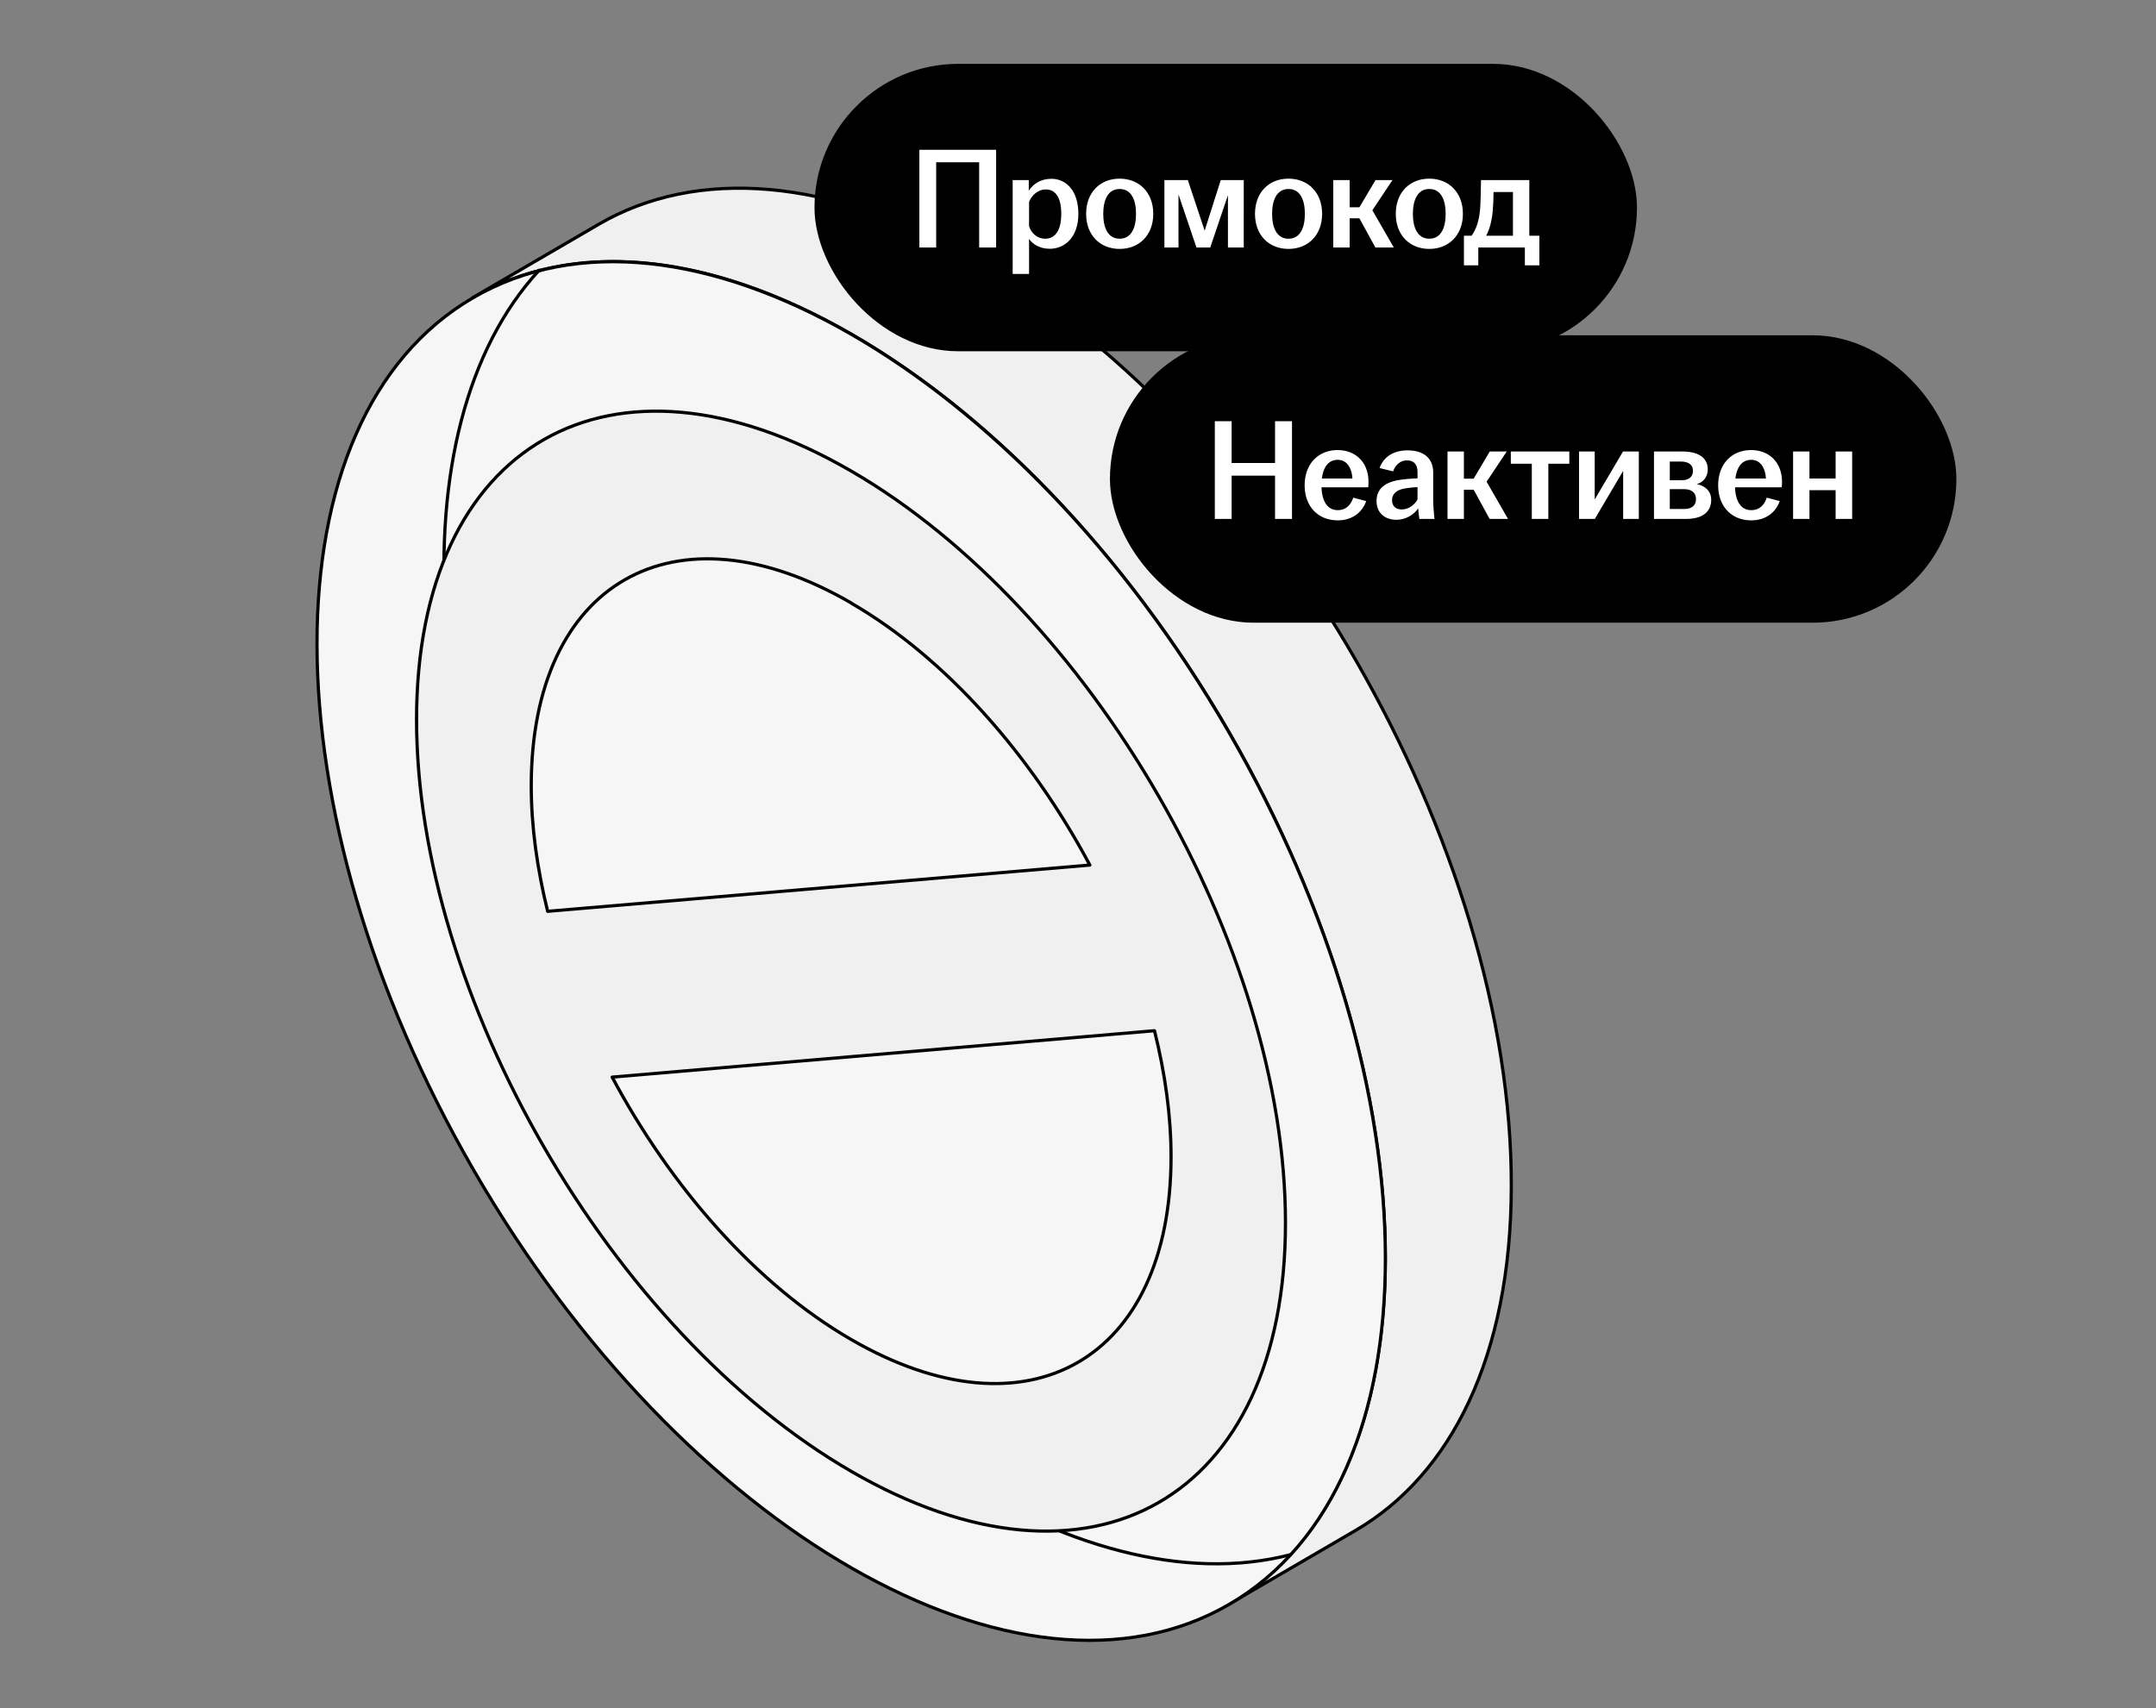
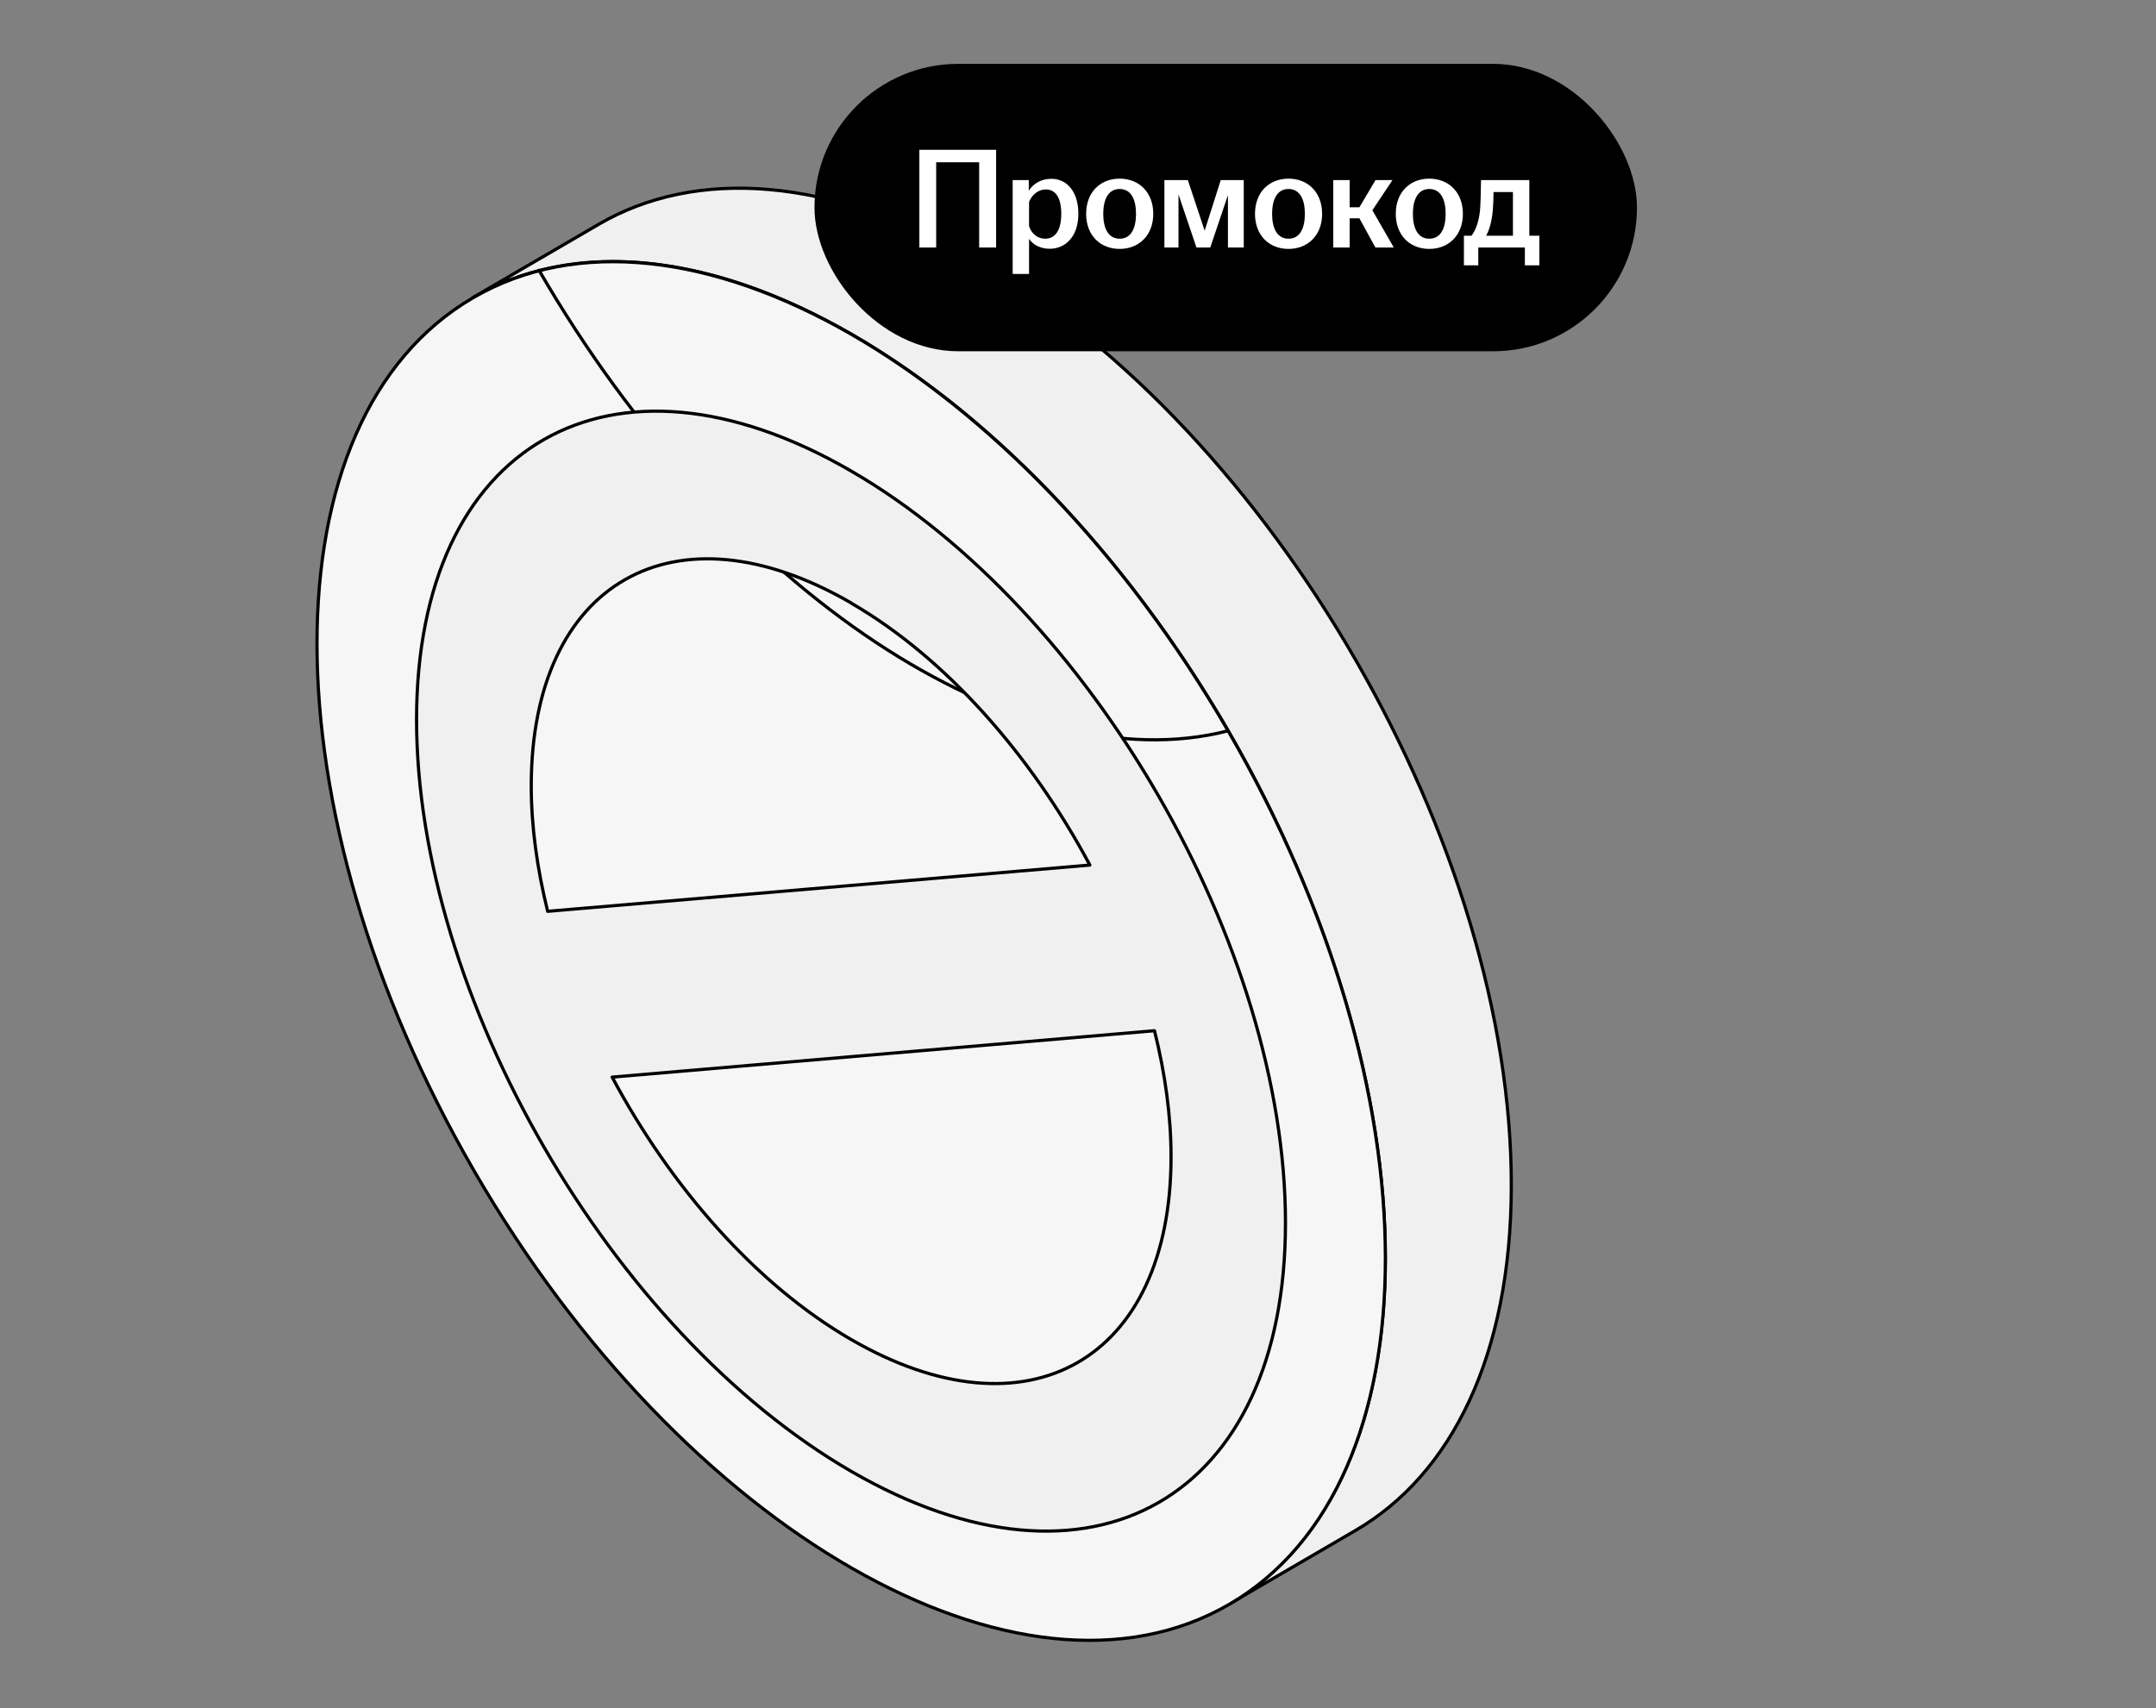
<svg xmlns="http://www.w3.org/2000/svg" width="270" height="214" fill="none" viewBox="0 0 270 214">
  <rect x="0" y="0" width="270" height="214" fill="#808080" stroke="none" />
  <path fill="#F0F0F0" stroke="#000" stroke-linecap="round" stroke-linejoin="round" stroke-miterlimit="10" stroke-width="0.4" d="M122.582 32.787c-18.608-10.78-35.455-11.77-47.614-4.688L59.19 37.294c12.159-7.098 29.006-6.092 47.614 4.672 36.951 21.41 66.813 73.295 66.681 115.886-.066 21.163-7.502 36.054-19.512 43.054l15.778-9.196c12.01-7 19.463-21.89 19.512-43.053.115-42.607-29.73-94.492-66.681-115.886z" />
  <path fill="#F6F6F6" stroke="#000" stroke-linecap="round" stroke-linejoin="round" stroke-miterlimit="10" stroke-width="0.4" d="M153.978 200.94c26.082-15.207 26.014-64.164-.153-109.35C127.657 46.407 85.3 22.105 59.217 37.313s-26.015 64.165.153 109.35c26.167 45.186 68.525 69.486 94.608 54.278" />
-   <path stroke="#000" stroke-linecap="round" stroke-linejoin="round" stroke-miterlimit="10" stroke-width="0.4" d="M67.506 33.86C49.352 53.57 51.95 96.82 75.262 137.074c23.527 40.626 60.142 64.371 86.249 57.694" />
+   <path stroke="#000" stroke-linecap="round" stroke-linejoin="round" stroke-miterlimit="10" stroke-width="0.4" d="M67.506 33.86c23.527 40.626 60.142 64.371 86.249 57.694" />
  <path fill="#F0F0F0" stroke="#000" stroke-linecap="round" stroke-linejoin="round" stroke-miterlimit="10" stroke-width="0.4" d="M106.59 59.002c-30.042-17.416-54.424-3.467-54.424 31.134s24.382 76.762 54.424 94.162c30.043 17.4 54.392 3.467 54.392-31.117s-24.349-76.78-54.392-94.18m0 16.541c11.895 6.884 22.556 19.083 29.895 32.818l-67.9 5.794c-1.316-5.332-2.056-10.631-2.056-15.715 0-25.489 17.933-35.74 40.061-22.914zm0 92.247c-11.928-6.901-22.589-19.116-29.927-32.867l67.916-5.812c1.333 5.349 2.073 10.664 2.073 15.766 0 25.488-17.949 35.723-40.062 22.913" />
-   <rect width="106" height="36" x="139" y="42" fill="#000" rx="18" />
-   <path fill="#fff" d="M224.551 65v-8.442h2.052v3.384h3.276v-3.384h2.07V65h-2.07v-3.6h-3.276V65zm-5.24.18c-2.43 0-4.14-1.71-4.14-4.392s1.71-4.41 4.122-4.41c2.286 0 3.87 1.566 3.87 3.978 0 .288-.018.504-.036.684h-5.85c.072 1.692.702 2.862 2.034 2.862 1.098 0 1.674-.738 1.944-1.566l1.62.432c-.486 1.386-1.71 2.412-3.564 2.412m-1.98-5.238h3.816c-.054-1.17-.594-2.34-1.836-2.34-1.188 0-1.818.954-1.98 2.34M207.132 65v-8.442h3.564c1.98 0 3.168.774 3.168 2.232 0 .882-.504 1.62-1.386 1.854 1.026.198 1.818.846 1.818 1.962 0 1.476-1.044 2.394-3.15 2.394zm1.98-1.242h1.764c1.026 0 1.512-.468 1.512-1.242s-.504-1.242-1.53-1.242h-1.746zm0-3.6h1.458c.936 0 1.44-.432 1.44-1.188 0-.72-.522-1.152-1.512-1.152h-1.386zM197.745 65v-8.442h1.962v6.012l3.546-6.012h1.98V65h-1.962v-6.012L199.725 65zm-5.914 0v-6.912h-2.628v-1.53h7.326v1.53h-2.628V65zm-10.557 0v-8.442h2.052v3.402h1.224l2.016-3.402h2.124l-2.52 3.78L188.852 65h-2.304l-1.998-3.654h-1.224V65zm-6.402.108c-1.494 0-2.484-.918-2.484-2.34 0-1.728 1.332-2.484 3.222-2.7.702-.09 1.386-.126 1.908-.144v-.774c0-.99-.468-1.476-1.332-1.476-.846 0-1.44.594-1.728 1.368l-1.692-.414c.522-1.458 1.818-2.214 3.51-2.214 1.89 0 3.204.882 3.204 2.79v3.258c0 .9.09 1.8.162 2.538h-1.89c-.054-.396-.126-.918-.144-1.332a3.35 3.35 0 0 1-2.736 1.44m-.54-2.448c0 .738.486 1.152 1.206 1.152.828 0 1.566-.522 1.98-1.242v-1.548c-.504.018-1.008.072-1.566.162-1.026.162-1.62.666-1.62 1.476m-6.806 2.52c-2.43 0-4.14-1.71-4.14-4.392s1.71-4.41 4.122-4.41c2.286 0 3.87 1.566 3.87 3.978 0 .288-.018.504-.036.684h-5.85c.072 1.692.702 2.862 2.034 2.862 1.098 0 1.674-.738 1.944-1.566l1.62.432c-.486 1.386-1.71 2.412-3.564 2.412m-1.98-5.238h3.816c-.054-1.17-.594-2.34-1.836-2.34-1.188 0-1.818.954-1.98 2.34M152.134 65V52.76h2.106v5.238h5.436V52.76h2.124V65h-2.124v-5.418h-5.436V65z" />
  <rect width="103" height="36" x="102" y="8" fill="#000" rx="18" />
  <path fill="#fff" d="M183.33 33.232v-3.708h.954c.612-.81.936-1.944 1.062-3.186.072-.9.09-1.908.126-3.78h6.048v6.966h1.26v3.708h-1.818V31h-5.832v2.232zm2.79-3.708h3.348v-5.472h-2.43c0 .81-.036 1.62-.108 2.466-.126 1.242-.396 2.214-.81 3.006m-7.13 1.656c-2.43 0-4.194-1.71-4.194-4.392 0-2.7 1.764-4.41 4.194-4.41s4.212 1.71 4.212 4.41c0 2.682-1.782 4.392-4.212 4.392m-2.052-4.392c0 1.8.63 3.114 2.052 3.114 1.44 0 2.052-1.314 2.052-3.114s-.612-3.114-2.052-3.114c-1.422 0-2.052 1.314-2.052 3.114M166.967 31v-8.442h2.052v3.402h1.224l2.016-3.402h2.124l-2.52 3.78L174.545 31h-2.304l-1.998-3.654h-1.224V31zm-5.608.18c-2.43 0-4.194-1.71-4.194-4.392 0-2.7 1.764-4.41 4.194-4.41s4.212 1.71 4.212 4.41c0 2.682-1.782 4.392-4.212 4.392m-2.052-4.392c0 1.8.63 3.114 2.052 3.114 1.44 0 2.052-1.314 2.052-3.114s-.612-3.114-2.052-3.114c-1.422 0-2.052 1.314-2.052 3.114M145.821 31v-8.442h2.934l2.106 6.336 2.016-6.336h2.88V31h-1.98v-6.552L151.563 31h-1.728l-2.25-6.642V31zm-5.608.18c-2.43 0-4.194-1.71-4.194-4.392 0-2.7 1.764-4.41 4.194-4.41s4.212 1.71 4.212 4.41c0 2.682-1.782 4.392-4.212 4.392m-2.052-4.392c0 1.8.63 3.114 2.052 3.114 1.44 0 2.052-1.314 2.052-3.114s-.612-3.114-2.052-3.114c-1.422 0-2.052 1.314-2.052 3.114m-11.342 7.524V22.558h2.016v1.332c.522-.81 1.458-1.494 2.826-1.494 1.872 0 3.384 1.512 3.384 4.392s-1.656 4.374-3.582 4.374c-1.206 0-2.124-.54-2.592-1.242v4.392zm2.052-5.994c.27.918 1.044 1.584 2.016 1.584 1.278 0 2.016-1.08 2.016-3.114 0-2.052-.72-3.06-1.944-3.06-.936 0-1.746.684-2.088 1.566zM115.134 31V18.76h9.612V31h-2.124V20.326h-5.382V31z" />
</svg>